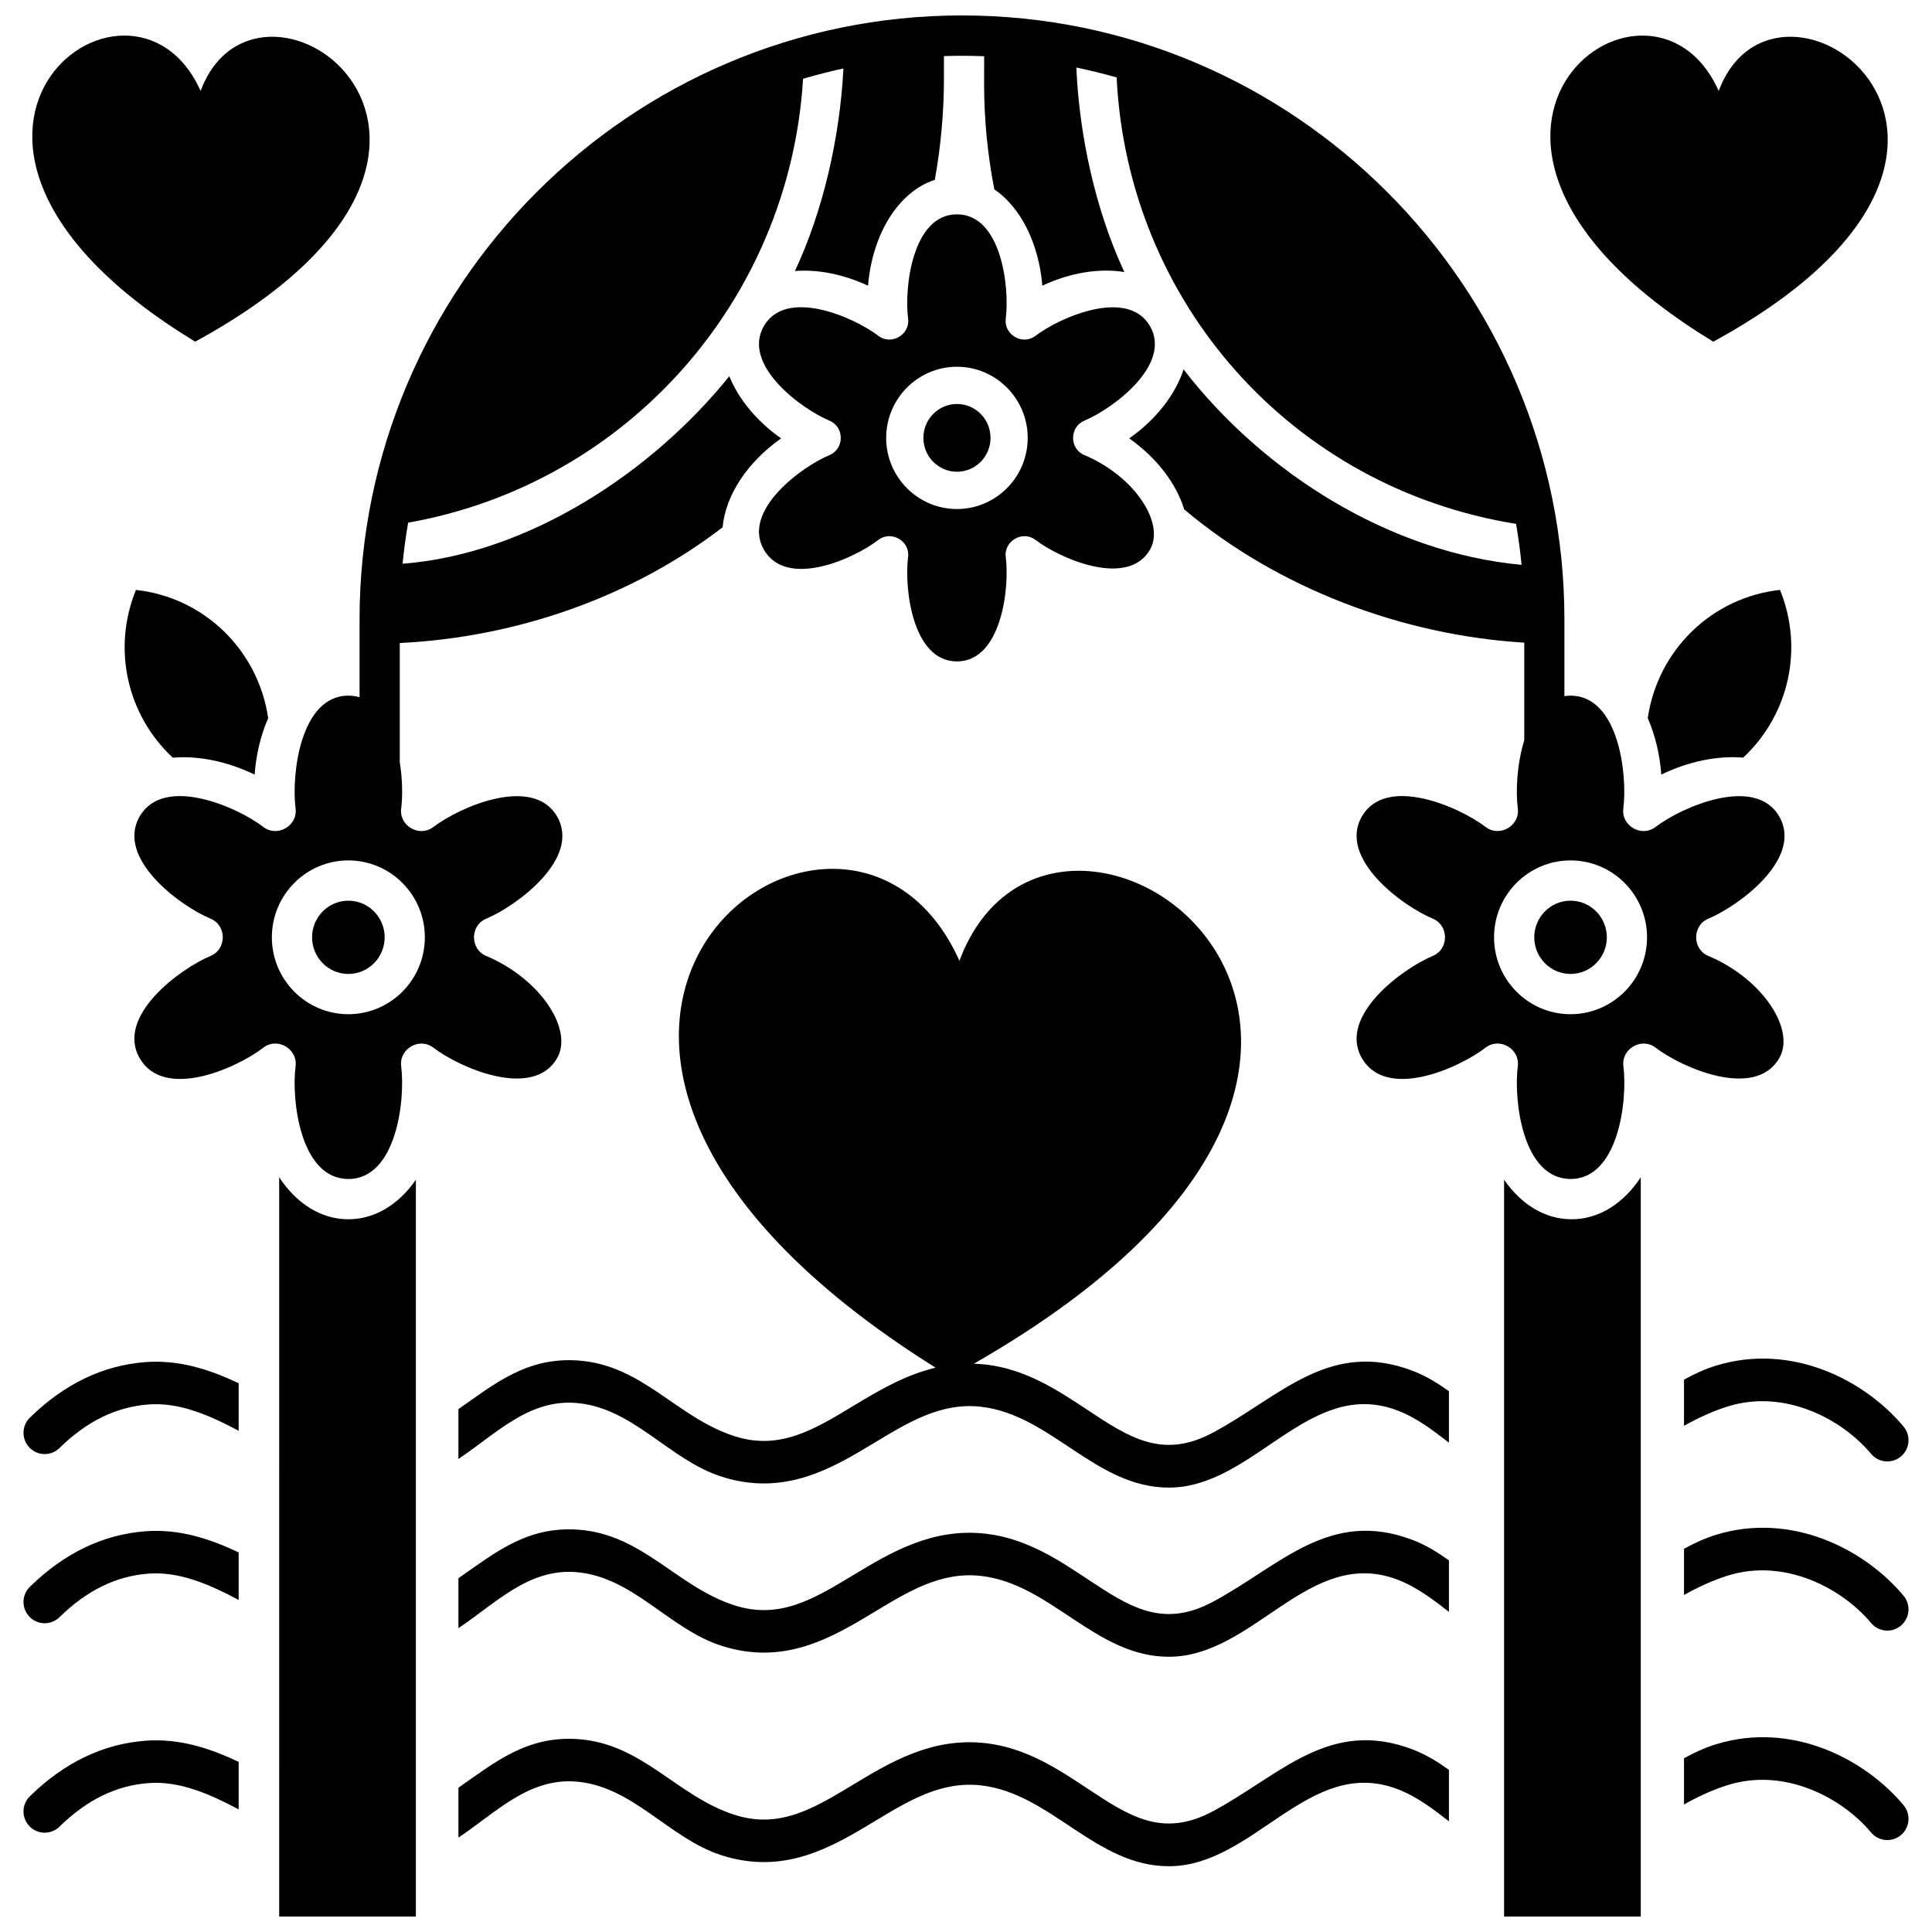
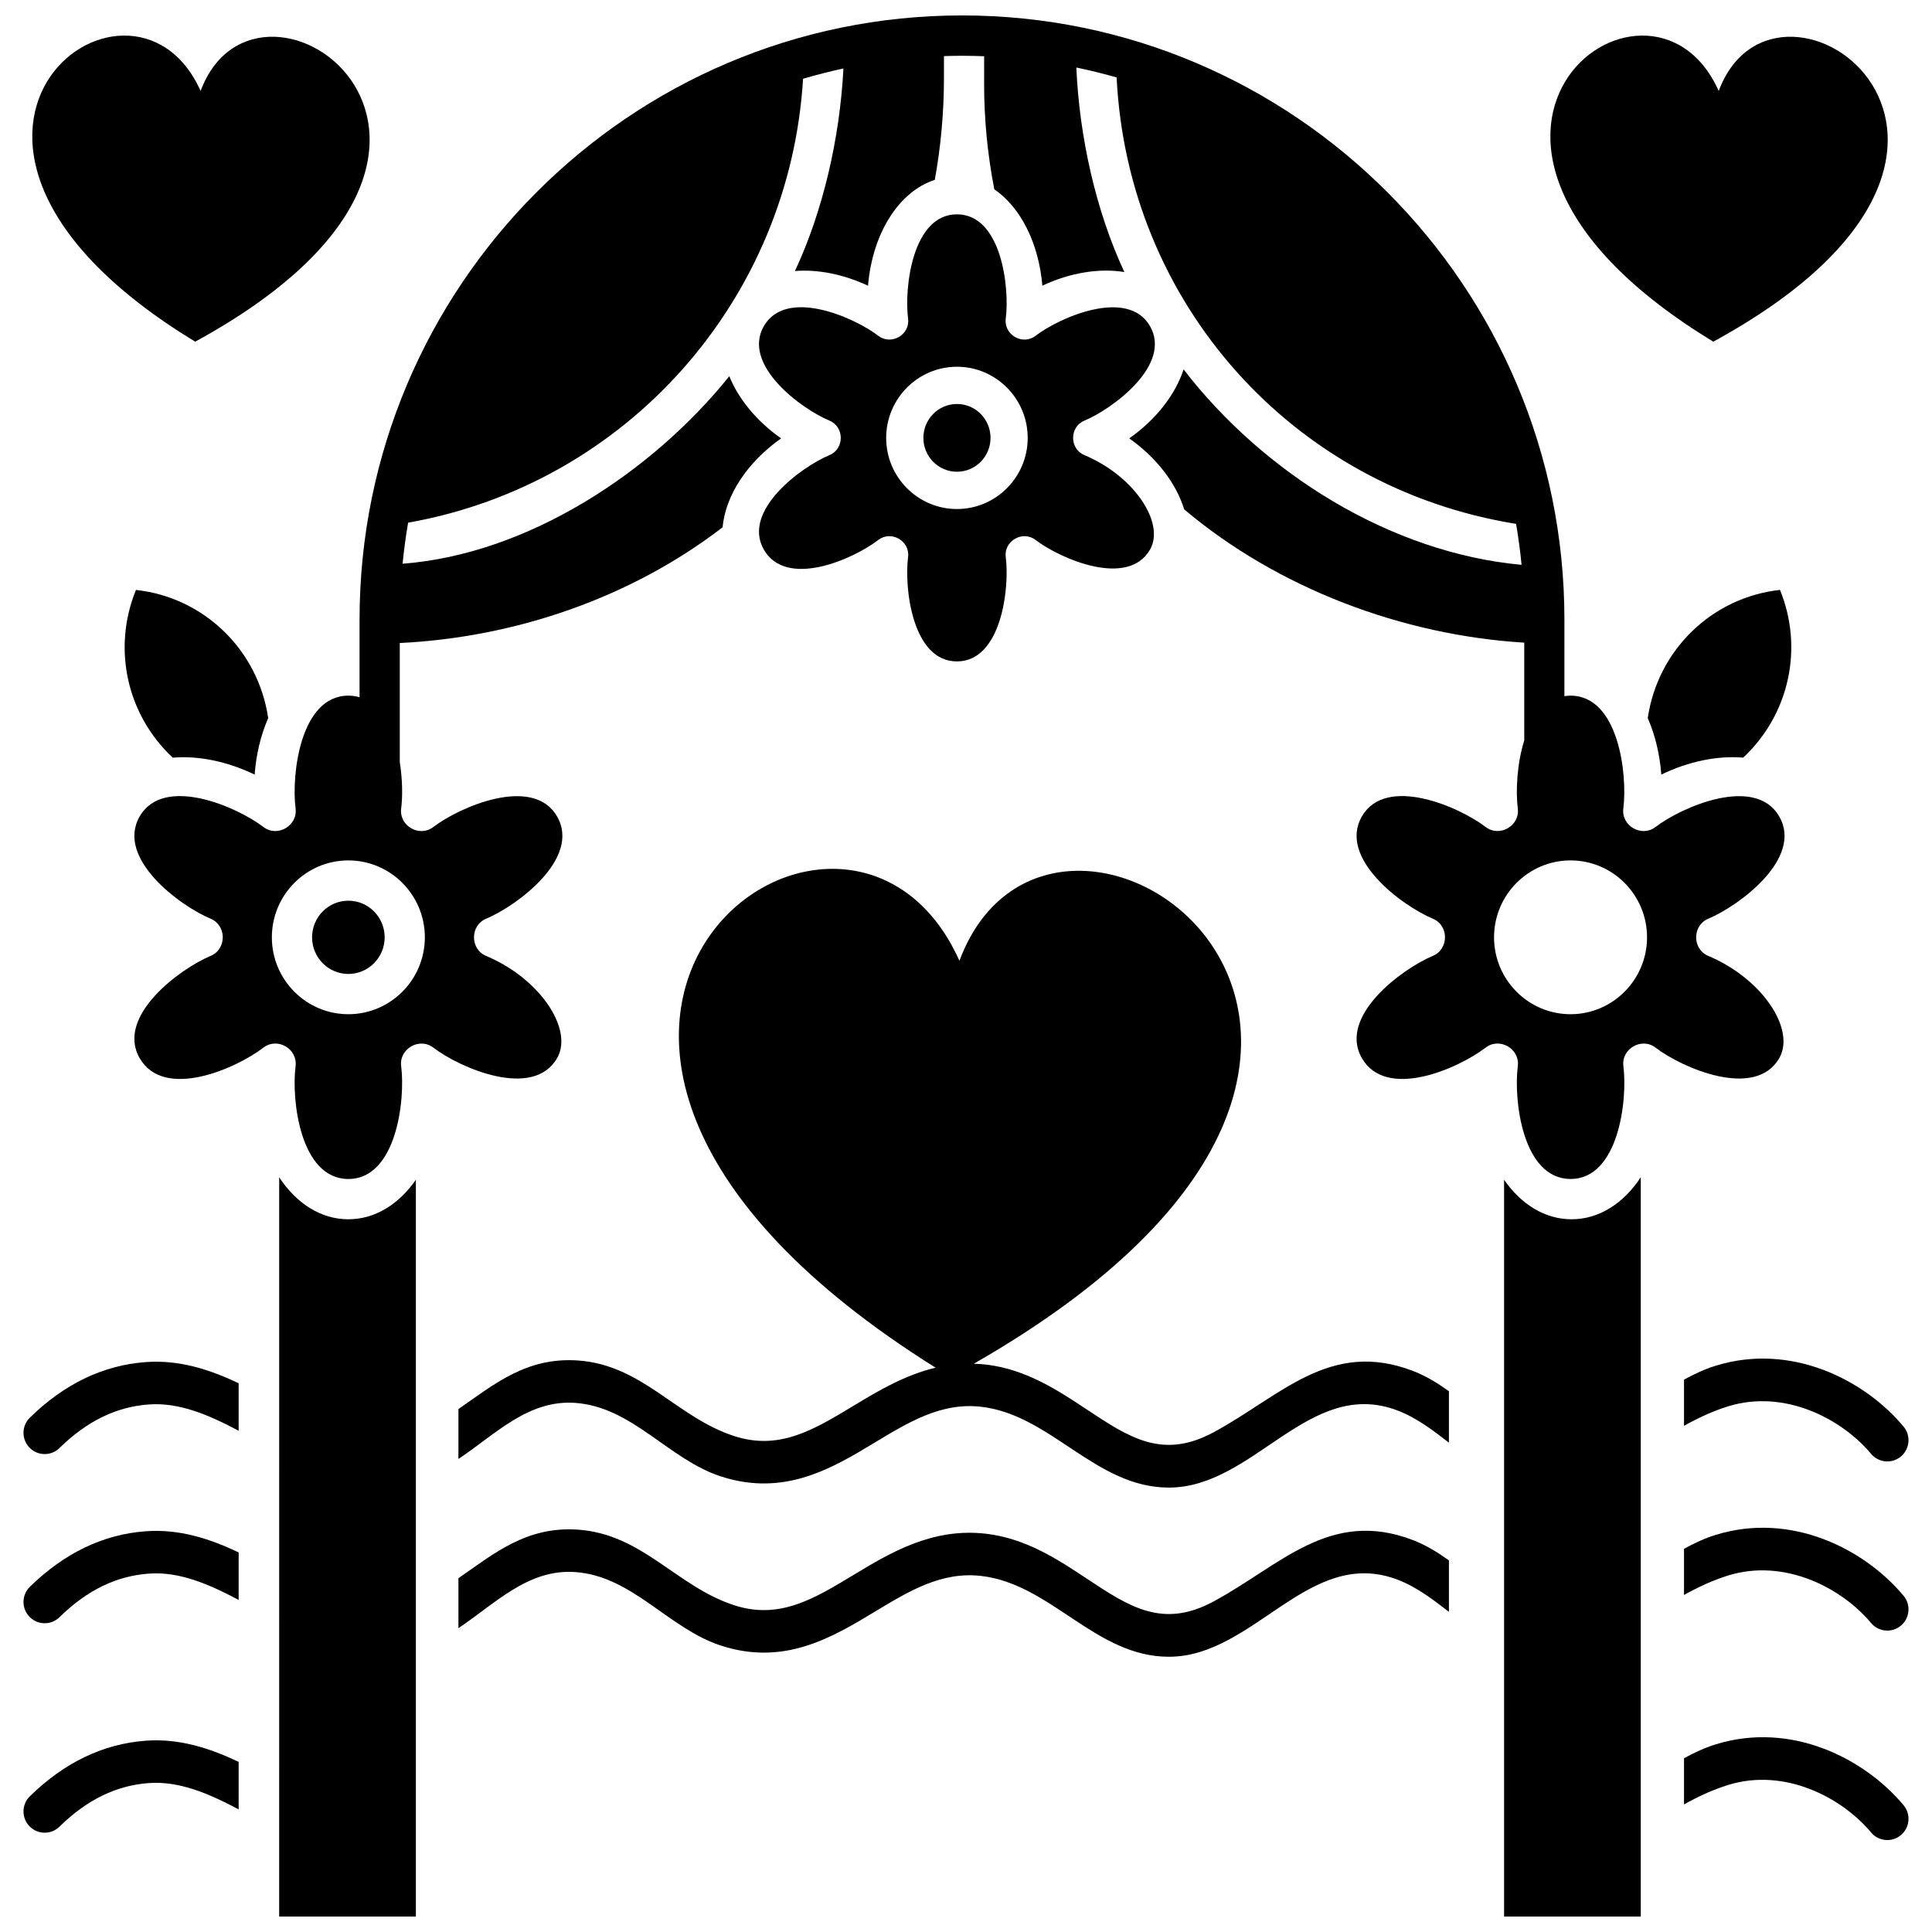
<svg xmlns="http://www.w3.org/2000/svg" width="800px" height="800px" version="1.1" viewBox="144 144 512 512">
  <defs>
    <clipPath id="c">
      <path d="m179 148.09h438v308.91h-438z" />
    </clipPath>
    <clipPath id="b">
      <path d="m542 455h37v196.9h-37z" />
    </clipPath>
    <clipPath id="a">
      <path d="m217 455h38v196.9h-38z" />
    </clipPath>
  </defs>
  <path d="m182.57 605.31c-11.219 0.832-21.531 5.781-30.652 14.719-2.219 2.172-2.258 5.734-0.09 7.961 2.168 2.223 5.723 2.266 7.938 0.09 7.277-7.129 15.008-10.902 23.633-11.543 8.086-0.598 15.848 2.731 23.848 6.969v-12.594c-7.684-3.641-15.754-6.266-24.676-5.602z" />
-   <path d="m465.52 623.96c-13.43 7.215-22.266 1.355-33.453-6.059-7.57-5.019-16.152-10.711-26.766-11.934-14.285-1.656-25.422 5.07-35.242 11.004-10.5 6.34-19.566 11.816-31.504 7.941-15.254-4.953-24.277-18.848-41.387-20.027-13.566-0.941-22.086 6.211-31.68 12.875v13.219c9.746-6.469 18.414-15.719 30.91-14.859 15.207 1.051 24.742 14.977 38.699 19.504 16.805 5.453 29.531-2.231 40.758-9.008 9.094-5.492 17.676-10.672 28.164-9.465 18.566 2.144 30.285 21.418 49.746 21.418 22.637 0 37.191-29.379 60.637-20.414 5.051 1.934 9.312 5.211 13.578 8.508v-13.633c-2.969-2.125-6.074-4.055-9.574-5.394-22.059-8.434-35.102 6.766-52.887 16.324z" />
  <path d="m598.71 606.26c-2.867 0.883-5.664 2.18-8.43 3.695v12.238c3.695-2.055 7.559-3.887 11.73-5.172 14.93-4.606 30.078 3.305 37.84 12.598 1.992 2.383 5.531 2.699 7.91 0.703 2.379-1.996 2.691-5.547 0.699-7.93-10.406-12.457-29.824-22.277-49.75-16.133z" />
  <path d="m598.71 550.75c-2.867 0.883-5.664 2.18-8.43 3.695v12.238c3.695-2.055 7.559-3.887 11.73-5.172 14.93-4.606 30.078 3.305 37.84 12.598 1.992 2.383 5.531 2.699 7.91 0.703 2.379-1.996 2.691-5.547 0.699-7.93-10.406-12.453-29.824-22.273-49.75-16.133z" />
  <path d="m182.57 549.8c-11.219 0.832-21.531 5.781-30.652 14.719-2.219 2.172-2.258 5.734-0.09 7.961 2.168 2.223 5.723 2.266 7.938 0.09 7.277-7.129 15.008-10.902 23.633-11.543 8.086-0.598 15.848 2.731 23.848 6.969v-12.594c-7.684-3.641-15.754-6.266-24.676-5.602z" />
  <path d="m465.52 568.45c-13.43 7.215-22.266 1.355-33.453-6.059-7.57-5.019-16.152-10.711-26.766-11.934-14.285-1.656-25.422 5.07-35.242 11.004-10.5 6.34-19.566 11.816-31.504 7.941-15.254-4.953-24.277-18.848-41.387-20.027-13.566-0.941-22.086 6.211-31.68 12.875v13.219c9.746-6.469 18.414-15.719 30.91-14.859 15.207 1.051 24.742 14.977 38.699 19.504 16.805 5.453 29.531-2.231 40.758-9.008 9.094-5.492 17.676-10.672 28.164-9.465 18.566 2.144 30.285 21.418 49.746 21.418 22.637 0 37.191-29.379 60.637-20.414 5.051 1.934 9.312 5.211 13.578 8.508v-13.633c-2.969-2.125-6.074-4.055-9.574-5.394-22.059-8.434-35.102 6.766-52.887 16.324z" />
  <path d="m182.57 504.97c-11.219 0.832-21.531 5.781-30.652 14.719-2.219 2.172-2.258 5.734-0.09 7.961 2.168 2.223 5.723 2.266 7.938 0.09 7.277-7.129 15.008-10.902 23.633-11.543 8.086-0.598 15.848 2.731 23.848 6.969v-12.594c-7.684-3.641-15.754-6.266-24.676-5.602z" />
  <path d="m465.52 523.62c-13.43 7.215-22.266 1.355-33.453-6.059-7.57-5.019-16.152-10.711-26.766-11.934-1.098-0.129-2.172-0.188-3.234-0.223 148.39-84.996 21.527-174.52-3.809-106.79-30.613-68.293-147.11 19.668-6.312 107.84-8.234 1.949-15.355 6.231-21.887 10.176-10.5 6.34-19.566 11.816-31.504 7.941-15.254-4.953-24.277-18.848-41.387-20.027-13.566-0.941-22.086 6.211-31.68 12.875v13.219c9.746-6.469 18.414-15.719 30.91-14.859 15.207 1.051 24.742 14.977 38.699 19.504 16.805 5.453 29.531-2.231 40.758-9.008 9.094-5.492 17.676-10.672 28.164-9.465 18.566 2.144 30.285 21.418 49.746 21.418 22.637 0 37.191-29.379 60.637-20.414 5.051 1.934 9.312 5.211 13.578 8.508v-13.633c-2.969-2.125-6.074-4.055-9.574-5.394-22.059-8.43-35.102 6.769-52.887 16.328z" />
  <path d="m598.71 505.92c-2.867 0.883-5.664 2.18-8.43 3.695v12.238c3.695-2.055 7.559-3.887 11.73-5.172 14.93-4.606 30.078 3.305 37.84 12.598 1.992 2.383 5.531 2.699 7.91 0.703 2.379-1.996 2.691-5.547 0.699-7.93-10.406-12.457-29.824-22.273-49.75-16.133z" />
  <path d="m189.78 344.79c0.922-0.078 1.859-0.117 2.805-0.117 6.102 0 12.664 1.59 18.898 4.602 0.395-5.336 1.613-10.43 3.59-14.969-2.656-18.094-17.043-32.004-35.043-33.969-6.297 15.43-2.484 33.012 9.75 44.453z" />
  <path d="m226.7 392.4c0 5.352 4.312 9.707 9.621 9.707 5.305 0 9.621-4.356 9.621-9.707 0-5.352-4.312-9.707-9.621-9.707-5.309 0-9.621 4.356-9.621 9.707z" />
-   <path d="m560.21 382.69c-5.305 0-9.617 4.356-9.617 9.707 0 5.352 4.312 9.707 9.617 9.707 5.305 0 9.621-4.356 9.621-9.707-0.004-5.352-4.316-9.707-9.621-9.707z" />
  <g clip-path="url(#c)">
    <path d="m615.52 424.42c3.883-6.742-2.617-18.102-14.199-24.805-1.484-0.859-3.035-1.629-4.617-2.293-4.277-1.793-4.277-8.059 0-9.848 8.18-3.426 25.207-16.004 18.816-27.098-6.348-11.023-25.805-2.566-32.805 2.793-3.688 2.824-9.109-0.316-8.516-4.926 1.148-8.922-1.23-29.887-13.992-29.887-0.562 0-1.102 0.055-1.625 0.133l0.004-20.289c0-88.285-71.617-160.11-159.65-160.11s-159.65 71.824-159.65 160.11v20.582c-0.922-0.27-1.902-0.43-2.965-0.43-12.746 0-15.133 21-13.992 29.891 0.594 4.613-4.832 7.738-8.52 4.922-7.047-5.394-26.445-13.832-32.801-2.793-6.387 11.094 10.648 23.688 18.816 27.098 4.281 1.793 4.281 8.059 0 9.852-8.184 3.418-25.203 16.008-18.816 27.098 6.438 11.184 25.477 2.816 32.801-2.789 3.715-2.844 9.109 0.324 8.52 4.922-1.145 8.922 1.23 29.891 13.992 29.891 12.746 0 15.133-21 13.992-29.887-0.594-4.613 4.828-7.746 8.516-4.926 7.047 5.398 26.445 13.828 32.805 2.793 3.883-6.742-2.617-18.102-14.199-24.805-1.484-0.859-3.035-1.629-4.617-2.293-4.277-1.793-4.277-8.059 0-9.848 8.18-3.426 25.207-16.004 18.816-27.098-6.348-11.023-25.805-2.566-32.805 2.793-3.688 2.824-9.109-0.316-8.516-4.926 0.398-3.102 0.371-7.656-0.371-12.281v-31.559c30.566-1.477 61.266-11.977 85.551-30.668 0.785-8.492 6.547-17.242 15.504-23.562-6.555-4.621-11.289-10.473-13.73-16.473-20.398 25.391-53.352 47.172-86.582 49.688 0.363-3.664 0.852-7.293 1.473-10.875 58.117-10.309 101.12-59.156 104.66-117.64 3.512-1.039 7.082-1.945 10.695-2.731-0.941 18.434-5.426 37.84-12.852 53.68 6.109-0.488 12.918 0.867 19.371 3.891 1.176-13.941 8.195-24.969 17.699-28.051 1.609-8.871 2.422-17.941 2.422-27.016v-5.781c1.594-0.051 3.191-0.086 4.797-0.086 1.965 0 3.914 0.047 5.859 0.121l-0.012 7.336c0 9.363 0.91 18.742 2.699 27.918 7.055 4.859 11.789 14.371 12.738 25.547 7.293-3.422 15.055-4.711 21.73-3.609-7.582-16.266-11.934-35.934-12.723-54.203 3.641 0.758 7.234 1.637 10.77 2.656-0.031-0.004-0.066-0.008-0.098-0.008 2.949 59.648 46.445 108.73 105.86 118.29 0.613 3.578 1.102 7.199 1.457 10.859-34.906-3.215-68.449-24.406-89.566-51.789-2.176 6.625-7.188 13.191-14.398 18.273 7.176 5.078 12.418 11.836 14.555 18.82 24.891 20.977 57.871 33.355 90.121 35.316v25.902c-1.977 6.305-2.277 13.641-1.711 18.027 0.594 4.613-4.832 7.738-8.52 4.922-7.047-5.394-26.445-13.832-32.801-2.793-6.387 11.094 10.648 23.688 18.816 27.098 4.281 1.793 4.281 8.059 0 9.852-8.184 3.418-25.203 16.008-18.816 27.098 6.438 11.184 25.477 2.816 32.801-2.789 3.715-2.844 9.109 0.324 8.52 4.922-1.145 8.922 1.23 29.891 13.992 29.891 12.746 0 15.133-21 13.992-29.887-0.594-4.613 4.828-7.746 8.516-4.926 7.035 5.402 26.434 13.836 32.789 2.797zm-358.93-32.023c0 11.238-9.094 20.379-20.273 20.379-11.18 0-20.273-9.141-20.273-20.379 0-11.238 9.094-20.379 20.273-20.379 11.18 0 20.273 9.145 20.273 20.379zm303.62 20.379c-11.18 0-20.273-9.141-20.273-20.379 0-11.238 9.094-20.379 20.273-20.379 11.18 0 20.273 9.141 20.273 20.379 0 11.238-9.094 20.379-20.273 20.379z" />
  </g>
  <path d="m406.5 260.04c0 4.957-3.984 8.977-8.898 8.977-4.914 0-8.895-4.019-8.895-8.977 0-4.961 3.981-8.98 8.895-8.98 4.914 0 8.898 4.019 8.898 8.98" />
  <path d="m363.84 264.6c-7.57 3.16-23.312 14.809-17.406 25.066 5.953 10.344 23.566 2.606 30.34-2.582 3.434-2.629 8.426 0.301 7.879 4.551-1.059 8.254 1.141 27.648 12.941 27.648 11.789 0 14-19.426 12.941-27.648-0.547-4.266 4.469-7.164 7.879-4.555 6.519 4.992 24.465 12.793 30.344 2.582 3.59-6.238-2.422-16.746-13.133-22.945-1.371-0.793-2.809-1.508-4.273-2.121-3.957-1.656-3.957-7.453 0-9.109 7.566-3.168 23.316-14.805 17.406-25.066-5.871-10.195-23.871-2.375-30.344 2.582-3.41 2.613-8.426-0.293-7.879-4.555 1.062-8.254-1.141-27.648-12.941-27.648-11.789 0-13.996 19.426-12.941 27.648 0.547 4.266-4.469 7.16-7.879 4.551-6.519-4.992-24.461-12.793-30.34-2.582-5.91 10.262 9.852 21.91 17.406 25.066 3.961 1.664 3.961 7.461 0 9.117zm33.758-23.406c10.34 0 18.754 8.457 18.754 18.852s-8.414 18.852-18.754 18.852-18.754-8.457-18.754-18.852c0.004-10.395 8.414-18.852 18.754-18.852z" />
  <path d="m580.67 334.3c1.977 4.535 3.195 9.629 3.59 14.969 7.203-3.481 14.84-5.062 21.703-4.488 12.234-11.441 16.047-29.027 9.75-44.453-18 1.969-32.387 15.879-35.043 33.973z" />
  <g clip-path="url(#b)">
    <path d="m560.49 467.12c-7.082 0-13.387-3.977-17.891-10.473v195.26h36.223v-195.92c-4.531 6.887-11.016 11.133-18.332 11.133z" />
  </g>
  <g clip-path="url(#a)">
    <path d="m236.32 467.12c-7.316 0-13.805-4.246-18.332-11.129l-0.004 195.91h36.227v-195.26c-4.504 6.5-10.812 10.477-17.891 10.477z" />
  </g>
  <path d="m598.04 234.55c94.848-51.824 16.844-107.82 1.438-66.441-18.539-41.531-89.559 12.832-1.438 66.441z" />
  <path d="m195.73 234.55c94.848-51.824 16.844-107.82 1.434-66.441-18.535-41.531-89.551 12.832-1.434 66.441z" />
</svg>